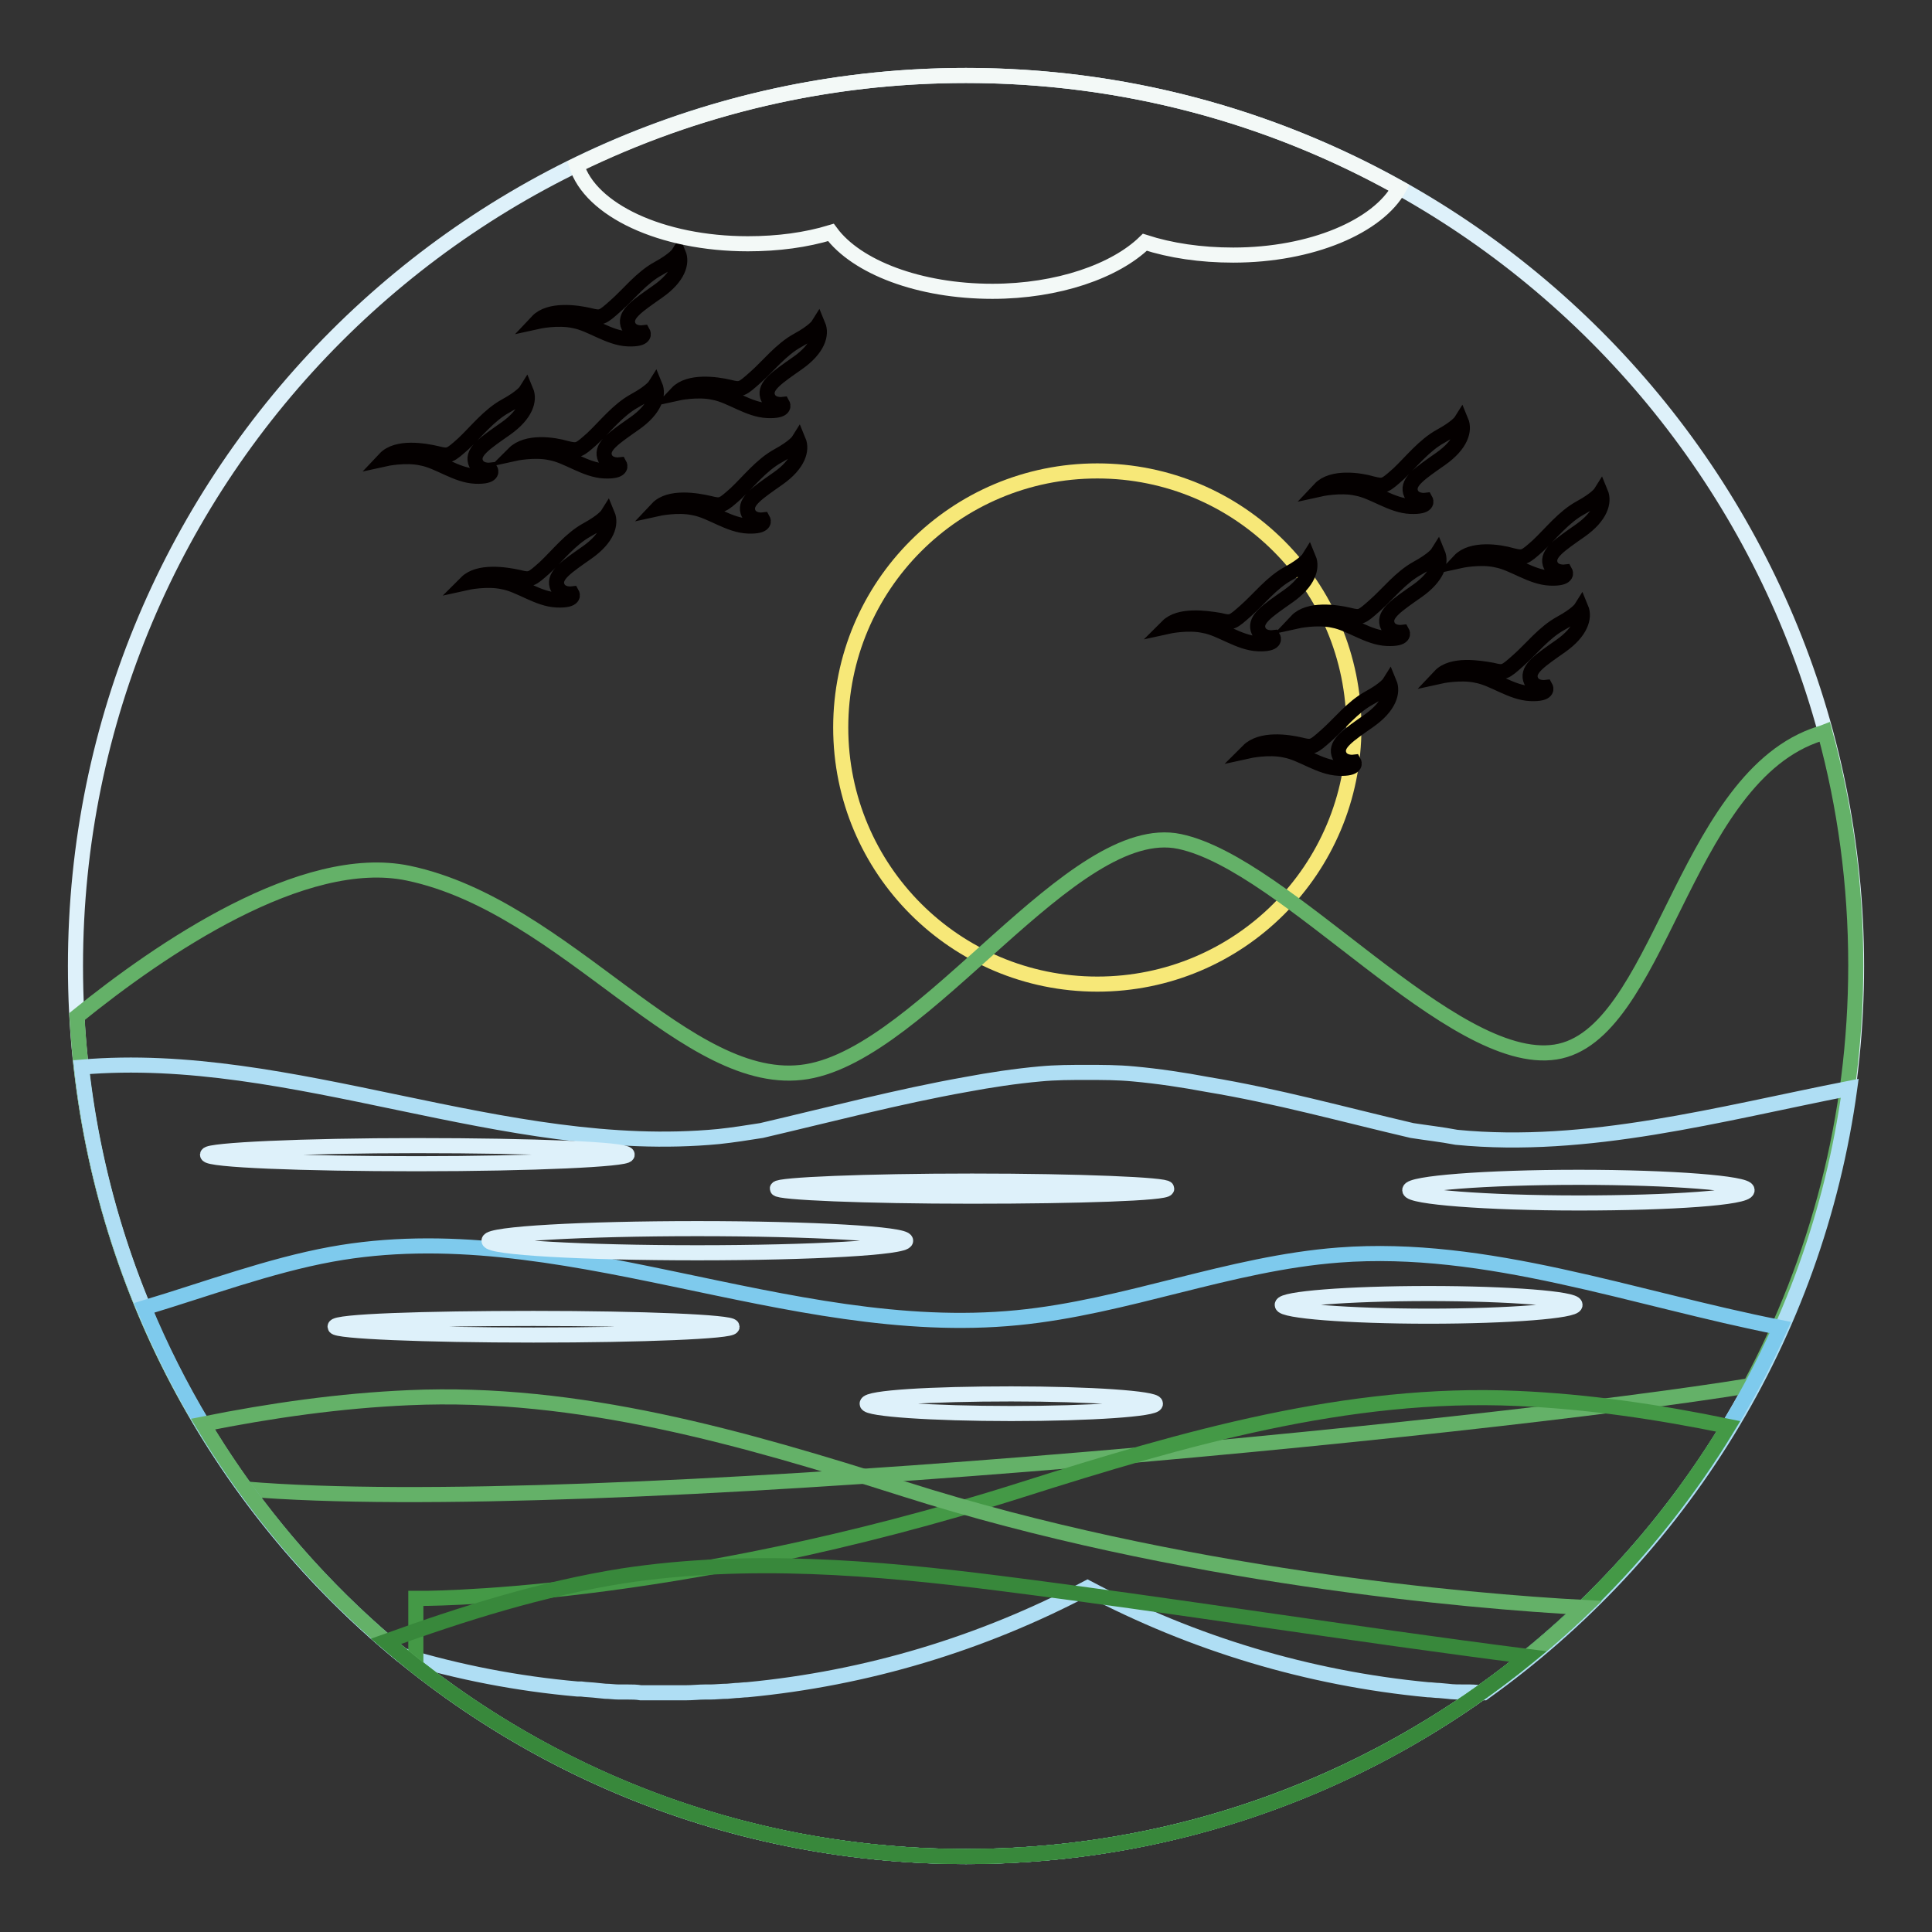
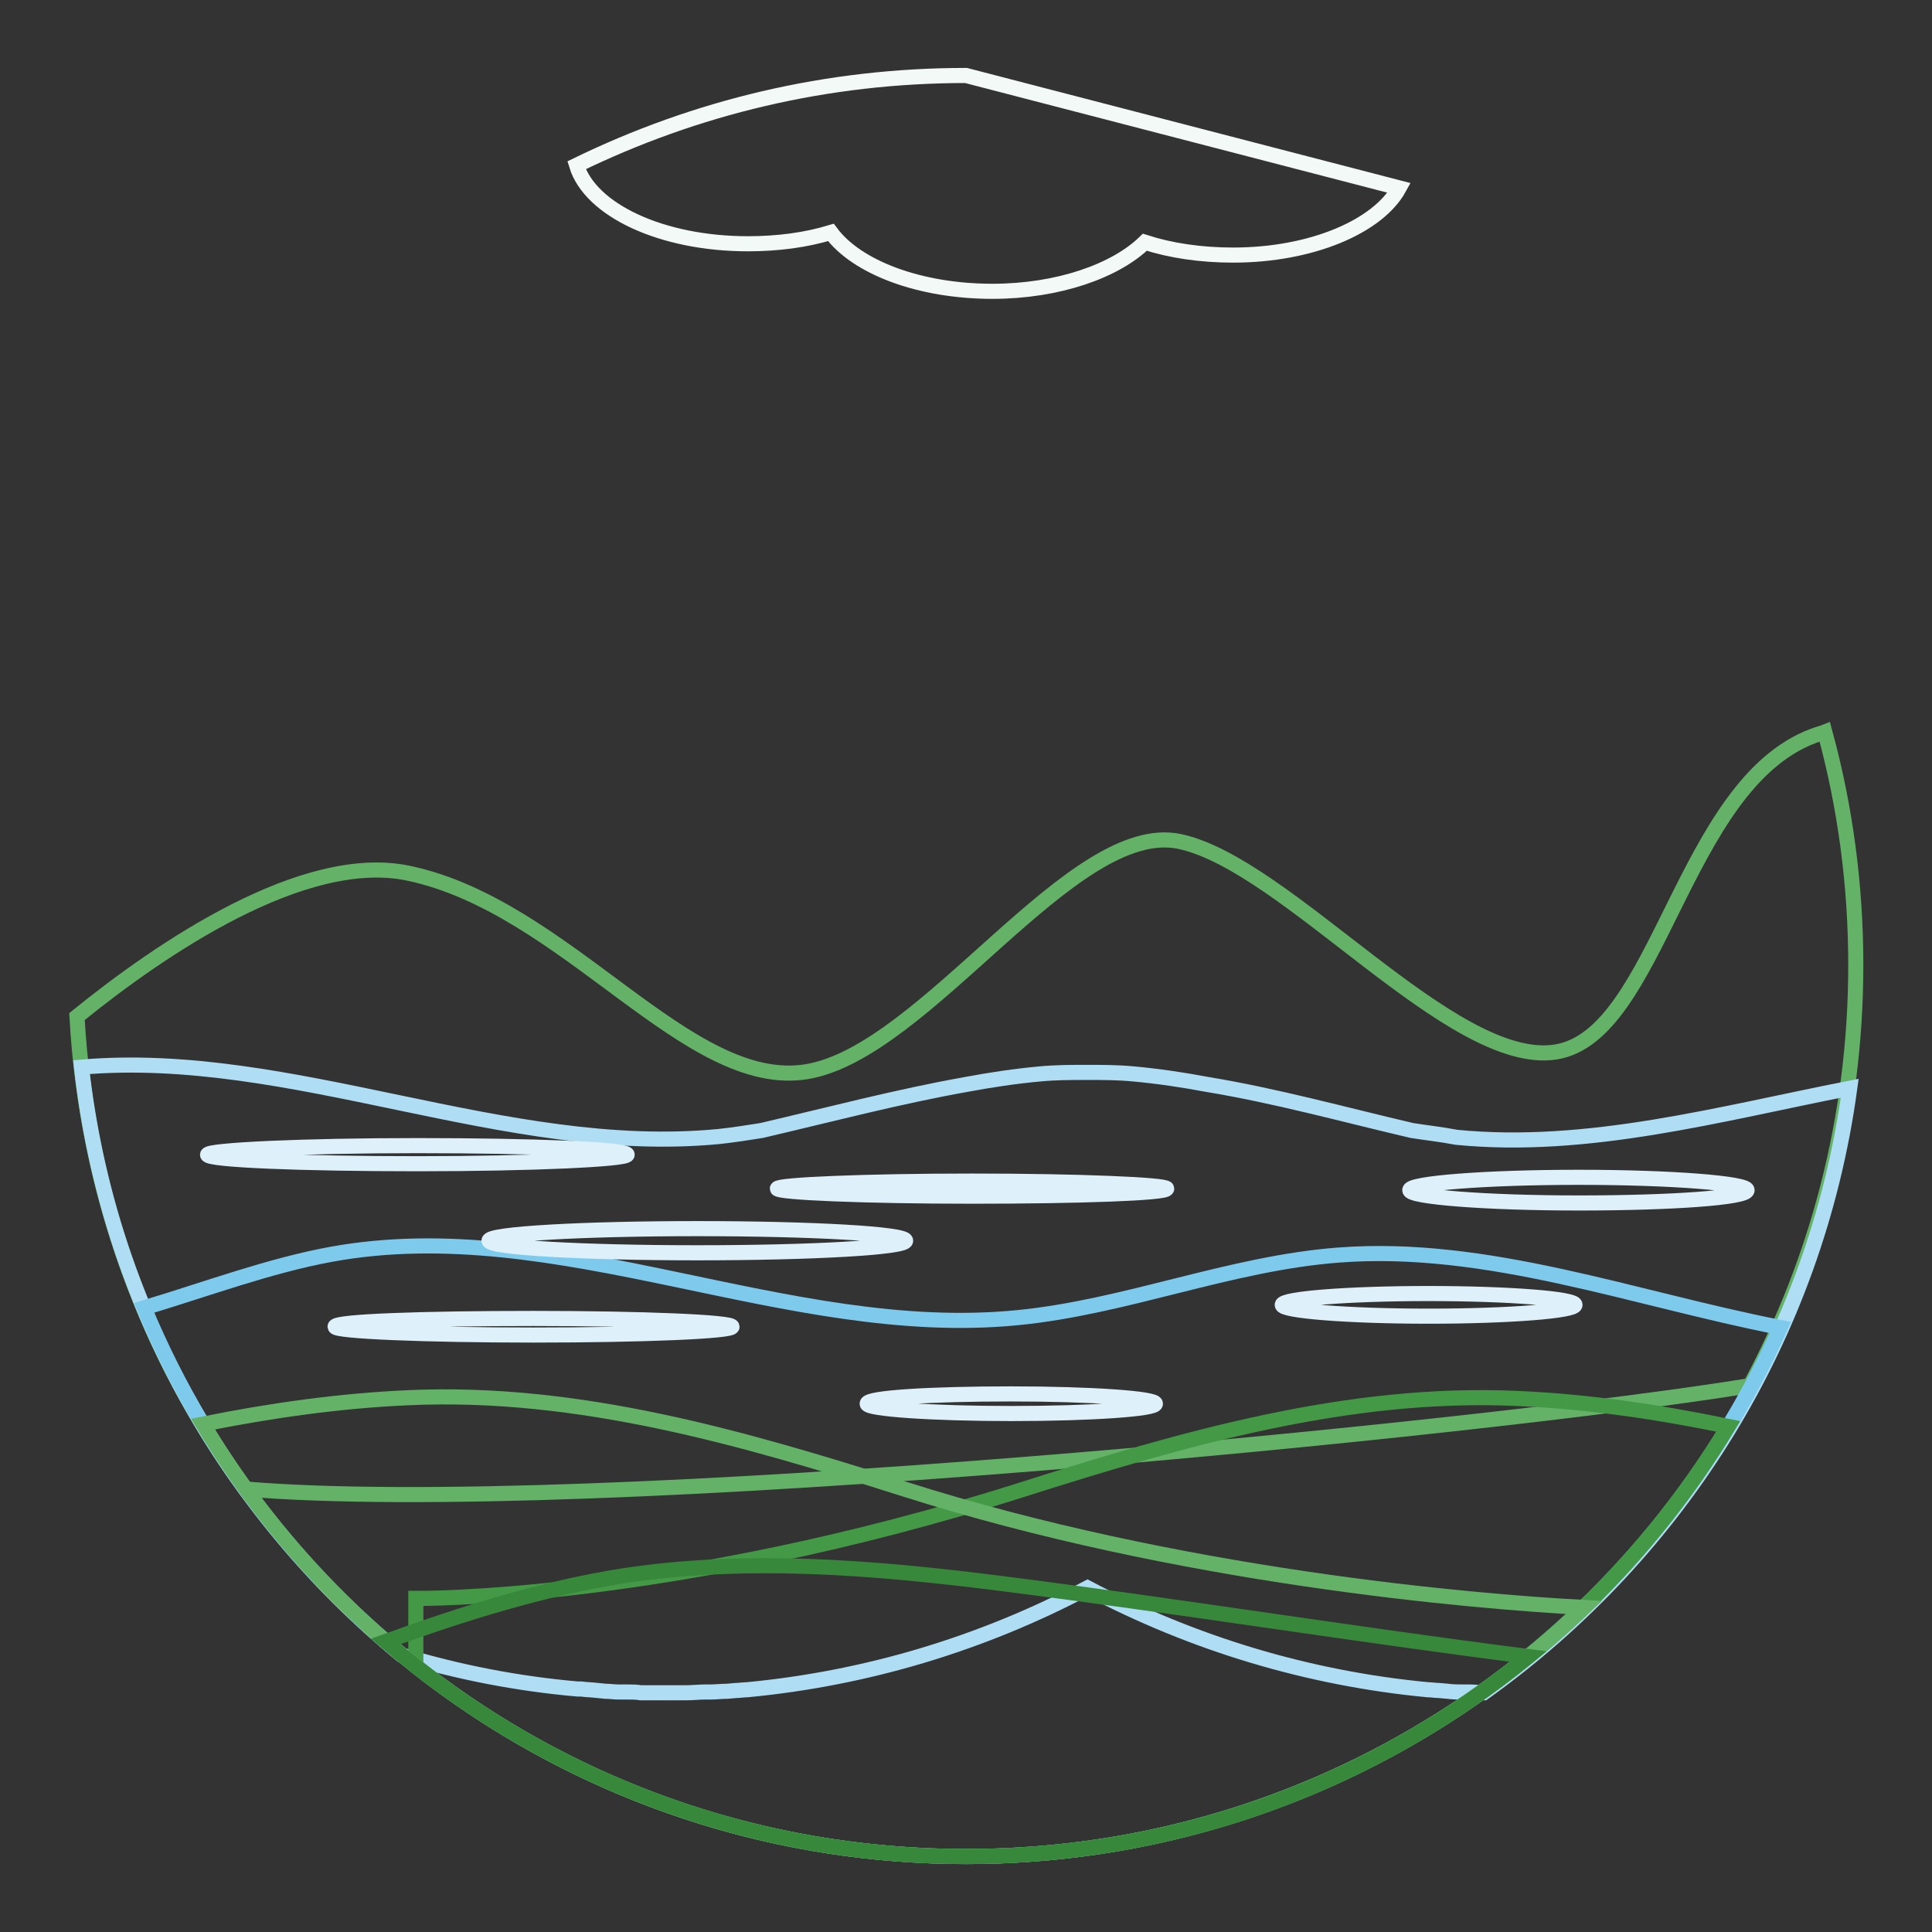
<svg xmlns="http://www.w3.org/2000/svg" version="1.1" x="0px" y="0px" viewBox="0 0 256 256" enable-background="new 0 0 256 256" xml:space="preserve">
  <rect x="0" y="0" width="256" height="256" fill="#333333" stroke="none" />
  <g>
-     <path stroke-width="2" fill-opacity="0" stroke="#def1fa" d="M128,10c65.2,0,118,52.8,118,118c0,65.2-52.8,118-118,118c-65.2,0-118-52.8-118-118C10,62.8,62.8,10,128,10 z" />
-     <path stroke-width="2" fill-opacity="0" stroke="#f7e878" d="M145.4,62.4c18.8,0,34,15.2,34,34c0,18.8-15.2,34-34,34c-18.8,0-34-15.2-34-34 C111.4,77.6,126.6,62.4,145.4,62.4z" />
    <path stroke-width="2" fill-opacity="0" stroke="#64b168" d="M10.2,134.7c11.1-9,30-21.9,43.9-19c21,4.4,37,28.9,52.8,26.3c15.8-2.6,35.2-33.5,49.4-30.5 c14.2,3,36.1,30,49.8,27.9c13.7-2.1,16.8-35.4,34.2-41.9c0.5-0.2,1-0.3,1.5-0.5c2.7,9.9,4.1,20.2,4.1,30.9c0,20.2-5.1,39.1-14,55.7 c-34.9,5.7-154,17.5-199.4,13.7C19.6,179.7,11.5,158.1,10.2,134.7z" />
    <path stroke-width="2" fill-opacity="0" stroke="#afdef4" d="M187.1,149.8c-9-2.1-18-4.6-27.1-6.1c-3.2-0.6-6.5-1.1-9.8-1.4c-2.1-0.2-4.1-0.2-6.2-0.2 c-2.1,0-4.1,0-6.2,0.2c-3.3,0.3-6.6,0.8-9.8,1.4c-9,1.6-18.1,4-27.1,6.1c-1.9,0.3-3.8,0.6-5.7,0.8c-28.3,2.7-56.5-11.6-84.4-9.2 c3.5,31.3,19.3,58.9,42.4,77.9c7.6,2.3,15.4,3.8,23.3,4.5l0.5,0c0.7,0.1,1.4,0.1,2.2,0.2l1,0.1c0.6,0,1.2,0.1,1.8,0.1 c0.4,0,0.8,0,1.2,0c0.6,0,1.1,0,1.7,0.1c0.6,0,1.3,0,1.9,0c0.3,0,0.6,0,0.9,0l0.1,0c0.9,0,1.8,0,2.7,0l0.4,0c0.9,0,1.7-0.1,2.5-0.1 l0.7,0c0.7,0,1.5-0.1,2.3-0.1l1.1-0.1c0.5,0,1-0.1,1.5-0.1c15.8-1.5,31.1-6.1,45.1-13.5c14,7.4,29.3,12,45.1,13.5 c0.5,0,1,0.1,1.5,0.1l1.1,0.1c0.7,0.1,1.5,0.1,2.3,0.1l0.7,0c0.6,0,1.2,0.1,1.8,0.1c25.9-18.5,44-47.1,48.5-80.1 c-17.3,3.4-34.7,8.2-52.1,6.5C190.9,150.3,189,150.1,187.1,149.8L187.1,149.8z" />
    <path stroke-width="2" fill-opacity="0" stroke="#7ecaed" d="M235.9,175.9c-19.4-3.8-38.9-11.1-58.5-9.6c-14.5,1.1-28.2,6.9-42.6,8.3c-30.5,3-60.8-13.9-90.9-8.4 c-8.2,1.5-16.5,4.6-24.8,7.1C36.8,216,78.9,246,128,246C176.1,246,217.5,217.2,235.9,175.9L235.9,175.9z" />
    <path stroke-width="2" fill-opacity="0" stroke="#449946" d="M55.1,211.8c0,0,33.7,0.4,80.3-14.4c21.4-6.8,43.2-13.1,65.6-12.1c9.4,0.4,18.8,1.8,28,3.7 C208.4,223.1,170.9,246,128,246c-27.5,0-52.8-9.4-72.9-25.2V211.8L55.1,211.8z" />
    <path stroke-width="2" fill-opacity="0" stroke="#64b168" d="M209.9,213c-15-0.8-53.6-4.1-90.1-15.7c-21.4-6.8-43.2-13.1-65.6-12.1c-9.2,0.4-18.3,1.7-27.3,3.5 C47.5,223.1,85.1,246,128,246C159.8,246,188.6,233.4,209.9,213L209.9,213z" />
    <path stroke-width="2" fill-opacity="0" stroke="#38883b" d="M202.5,219.5c-23.5-3-47.1-6.8-70-9.7c-16.6-2.1-33.4-3.5-49.9-1c-10.8,1.7-21.2,5-31.5,8.7 C71.7,235.2,98.6,246,128,246C156.3,246,182.2,236.1,202.5,219.5L202.5,219.5z" />
-     <path stroke-width="2" fill-opacity="0" stroke="#040000" d="M68.1,60.1c0,0,2.7-0.6,4.9-0.1c2.2,0.4,4.6,2.3,7.1,2.4c2.5,0.1,2-0.8,2-0.8s-1.6,0.2-2-1.1 c-0.4-1.4,1.3-2.5,4-4.4c2.7-1.9,3.2-3.8,2.7-5c0,0-0.5,0.8-2.7,2c-2.2,1.2-3.9,3.4-5.6,5c-1.8,1.6-1.9,1.7-3.5,1.3 C73.3,58.9,69.8,58.4,68.1,60.1z M87.1,67.4c0,0,2.7-0.6,4.9-0.1c2.2,0.4,4.6,2.3,7.1,2.4c2.5,0.1,2-0.8,2-0.8s-1.6,0.2-2-1.1 c-0.4-1.4,1.3-2.5,4-4.4c2.7-1.9,3.2-3.8,2.7-5c0,0-0.5,0.8-2.7,2c-2.2,1.2-3.9,3.4-5.6,5c-1.8,1.6-1.9,1.7-3.5,1.3 C92.3,66.3,88.7,65.7,87.1,67.4z M89.7,52.1c0,0,2.7-0.6,4.9-0.1c2.2,0.4,4.6,2.3,7.1,2.4c2.5,0.1,2-0.8,2-0.8s-1.6,0.2-2-1.1 c-0.4-1.4,1.3-2.5,4-4.4c2.7-1.9,3.2-3.8,2.7-5c0,0-0.5,0.8-2.7,2c-2.2,1.2-3.9,3.4-5.6,4.9c-1.8,1.6-1.9,1.7-3.5,1.3 C94.9,50.9,91.3,50.4,89.7,52.1z M71.2,42.6c0,0,2.7-0.6,4.9-0.1c2.2,0.4,4.6,2.3,7.1,2.4c2.5,0.1,2-0.8,2-0.8s-1.6,0.2-2-1.1 c-0.4-1.4,1.3-2.5,4-4.4c2.7-1.9,3.2-3.8,2.7-5c0,0-0.5,0.8-2.7,2c-2.2,1.2-3.9,3.4-5.6,4.9c-1.8,1.6-1.9,1.7-3.5,1.3 C76.4,41.4,72.8,40.9,71.2,42.6z M61.8,77.2c0,0,2.7-0.6,4.9-0.1c2.2,0.4,4.6,2.3,7.1,2.4c2.5,0.1,2-0.8,2-0.8s-1.6,0.2-2-1.1 c-0.4-1.4,1.3-2.5,4-4.4c2.7-1.9,3.2-3.8,2.7-5c0,0-0.5,0.8-2.7,2c-2.2,1.2-3.9,3.4-5.6,5c-1.8,1.6-1.9,1.7-3.5,1.3 C66.9,76.1,63.4,75.6,61.8,77.2z M51,60.8c0,0,2.7-0.6,4.9-0.1c2.2,0.4,4.6,2.3,7.1,2.4c2.5,0.1,2-0.8,2-0.8s-1.6,0.2-2-1.1 c-0.4-1.4,1.3-2.5,4-4.4c2.7-1.9,3.2-3.8,2.7-5c0,0-0.5,0.8-2.7,2c-2.2,1.2-3.9,3.4-5.6,5c-1.8,1.6-1.9,1.7-3.5,1.3 C56.2,59.7,52.6,59.1,51,60.8z M171.8,82.3c0,0,2.7-0.6,4.9-0.1c2.2,0.4,4.6,2.3,7.1,2.4c2.5,0.1,2-0.8,2-0.8s-1.6,0.2-2-1.1 c-0.4-1.4,1.3-2.5,4-4.4c2.7-1.9,3.2-3.8,2.7-5c0,0-0.5,0.8-2.7,2c-2.2,1.2-3.9,3.4-5.6,4.9c-1.8,1.6-1.9,1.7-3.5,1.3 C177,81.1,173.4,80.6,171.8,82.3L171.8,82.3z M190.8,89.6c0,0,2.7-0.6,4.9-0.1c2.2,0.4,4.6,2.3,7.1,2.4c2.5,0.1,2-0.8,2-0.8 s-1.6,0.2-2-1.1c-0.4-1.4,1.3-2.5,4-4.4c2.7-1.9,3.2-3.8,2.7-5c0,0-0.5,0.8-2.7,2c-2.2,1.2-3.9,3.4-5.6,4.9 c-1.8,1.6-1.9,1.7-3.5,1.3C196,88.5,192.4,87.9,190.8,89.6L190.8,89.6z M193.4,74.3c0,0,2.7-0.6,4.9-0.1c2.2,0.4,4.6,2.3,7.1,2.4 c2.5,0.1,2-0.8,2-0.8s-1.6,0.2-2-1.1c-0.4-1.4,1.3-2.5,4-4.4c2.7-1.9,3.2-3.8,2.7-5c0,0-0.5,0.8-2.7,2c-2.2,1.2-3.9,3.4-5.6,5 c-1.8,1.6-1.9,1.7-3.5,1.3C198.6,73.1,195,72.6,193.4,74.3L193.4,74.3z M174.9,64.8c0,0,2.7-0.6,4.9-0.1c2.2,0.4,4.6,2.3,7.1,2.4 c2.5,0.1,2-0.8,2-0.8s-1.6,0.2-2-1.1c-0.4-1.4,1.3-2.5,4-4.4c2.7-1.9,3.2-3.8,2.7-5c0,0-0.5,0.8-2.7,2c-2.2,1.2-3.9,3.4-5.6,5 c-1.8,1.6-1.9,1.7-3.5,1.3C180.1,63.6,176.5,63.1,174.9,64.8L174.9,64.8z M165.4,99.5c0,0,2.7-0.6,4.9-0.1c2.2,0.4,4.6,2.3,7.1,2.4 c2.5,0.1,2-0.8,2-0.8s-1.6,0.2-2-1.1c-0.4-1.4,1.3-2.5,4-4.4c2.7-1.9,3.2-3.8,2.7-5c0,0-0.5,0.8-2.7,2c-2.2,1.2-3.9,3.4-5.6,4.9 c-1.8,1.6-1.9,1.7-3.5,1.3C170.6,98.3,167.1,97.8,165.4,99.5L165.4,99.5z M154.7,83c0,0,2.7-0.6,4.9-0.1c2.2,0.4,4.6,2.3,7.1,2.4 c2.5,0.1,2-0.8,2-0.8s-1.6,0.2-2-1.1c-0.4-1.4,1.3-2.5,4-4.4c2.7-1.9,3.2-3.8,2.7-5c0,0-0.5,0.8-2.7,2c-2.2,1.2-3.9,3.4-5.6,4.9 c-1.8,1.6-1.9,1.7-3.5,1.3C159.8,81.9,156.3,81.4,154.7,83L154.7,83z" />
    <path stroke-width="2" fill-opacity="0" stroke="#def1fa" d="M55.3,151.8c15.3,0,27.8,0.5,27.8,1.2c0,0.6-12.4,1.2-27.8,1.2c-15.3,0-27.8-0.5-27.8-1.2 C27.6,152.4,40,151.8,55.3,151.8z M189.3,171.4c10.7,0,19.4,0.7,19.4,1.5c0,0.8-8.7,1.5-19.4,1.5c-10.7,0-19.4-0.7-19.4-1.5 S178.5,171.4,189.3,171.4z M134,184.7c10.5,0,19.1,0.6,19.1,1.3c0,0.7-8.5,1.3-19.1,1.3c-10.5,0-19.1-0.6-19.1-1.3 C114.9,185.2,123.4,184.7,134,184.7z M70.7,174.7c14.5,0,26.3,0.5,26.3,1.1c0,0.6-11.8,1.1-26.3,1.1s-26.3-0.5-26.3-1.1 C44.3,175.1,56.1,174.7,70.7,174.7z M92.4,162.8c15.2,0,27.6,0.7,27.6,1.6c0,0.9-12.4,1.6-27.6,1.6c-15.2,0-27.6-0.7-27.6-1.6 C64.8,163.5,77.2,162.8,92.4,162.8z M209.2,156c12.3,0,22.3,0.8,22.3,1.7c0,1-10,1.7-22.3,1.7c-12.3,0-22.4-0.8-22.4-1.7 C186.8,156.8,196.8,156,209.2,156z M128.8,156.5c14.3,0,25.8,0.5,25.8,1c0,0.6-11.6,1-25.8,1c-14.3,0-25.8-0.5-25.8-1 C103,157,114.6,156.5,128.8,156.5z" />
-     <path stroke-width="2" fill-opacity="0" stroke="#f3f9f7" d="M185.4,24.9c-2.8,5.1-11.6,8.9-22,8.9c-4.3,0-8.3-0.6-11.7-1.7c-3.9,3.8-11.5,6.5-20.2,6.5 c-9.7,0-18-3.2-21.4-7.8c-3.3,1-7,1.5-11,1.5c-11.5,0-20.9-4.5-22.7-10.4C92.2,14.2,109.6,10,128,10 C148.9,10,168.4,15.4,185.4,24.9z" />
+     <path stroke-width="2" fill-opacity="0" stroke="#f3f9f7" d="M185.4,24.9c-2.8,5.1-11.6,8.9-22,8.9c-4.3,0-8.3-0.6-11.7-1.7c-3.9,3.8-11.5,6.5-20.2,6.5 c-9.7,0-18-3.2-21.4-7.8c-3.3,1-7,1.5-11,1.5c-11.5,0-20.9-4.5-22.7-10.4C92.2,14.2,109.6,10,128,10 z" />
  </g>
</svg>